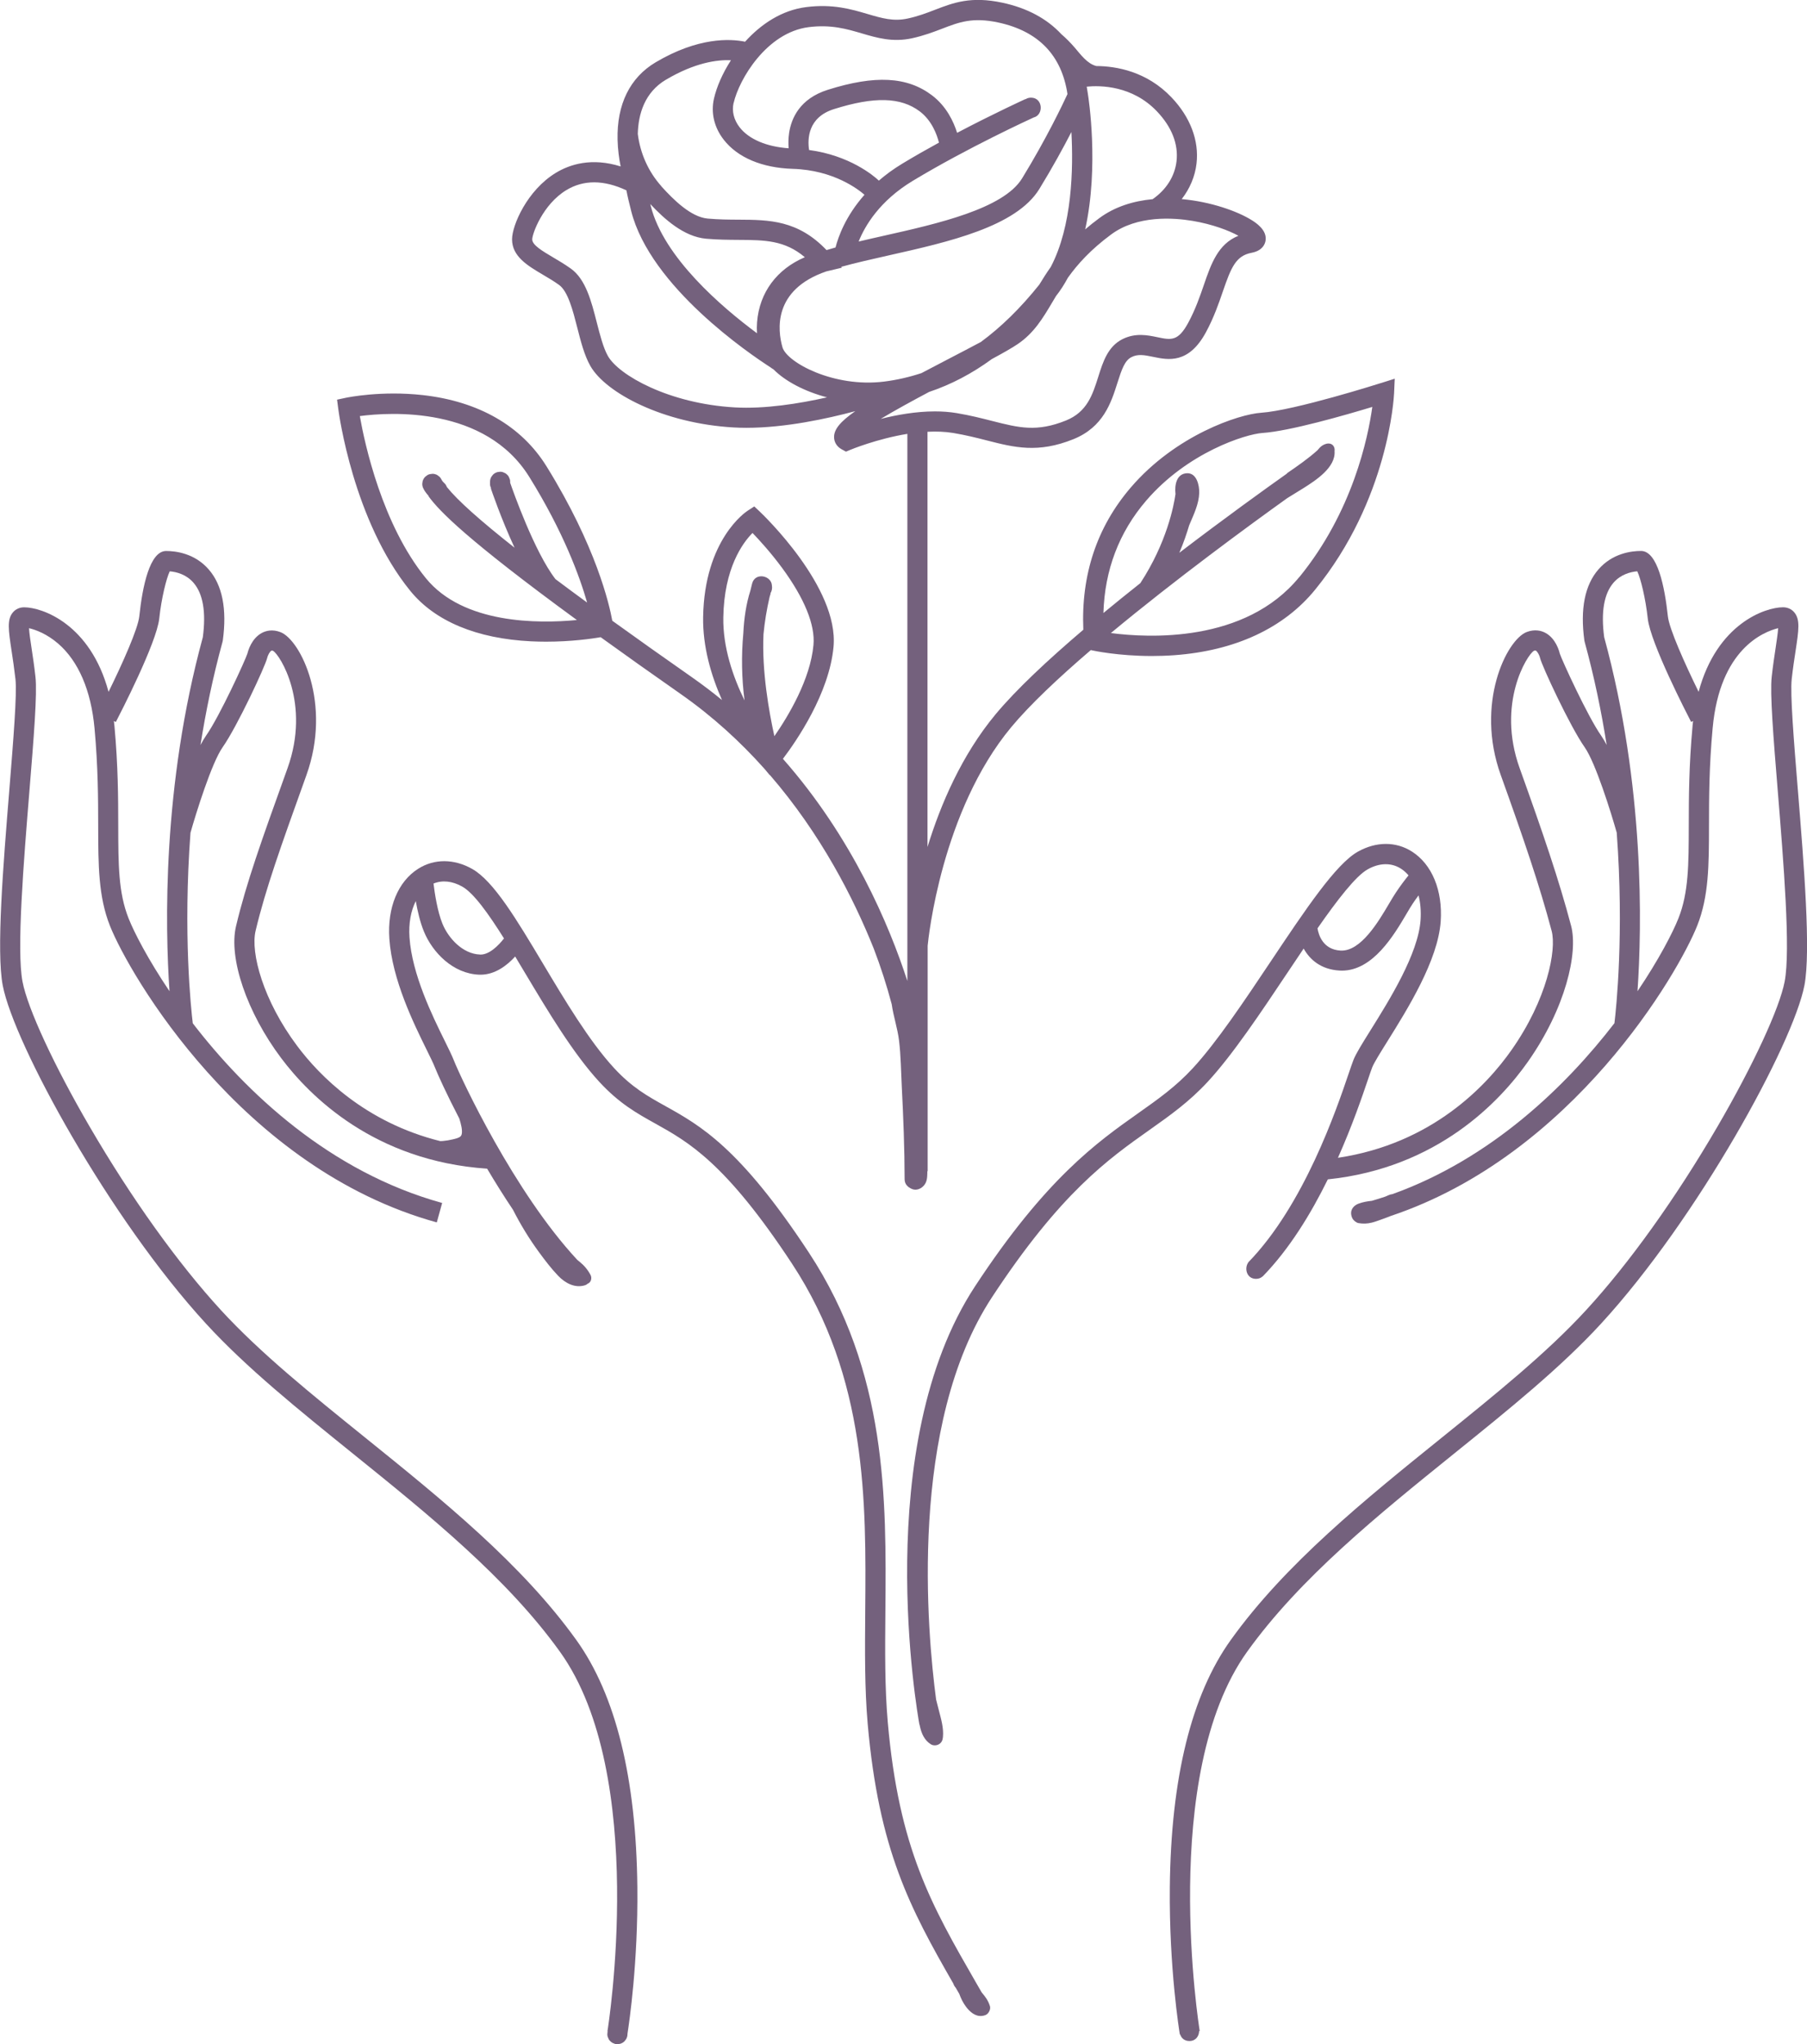
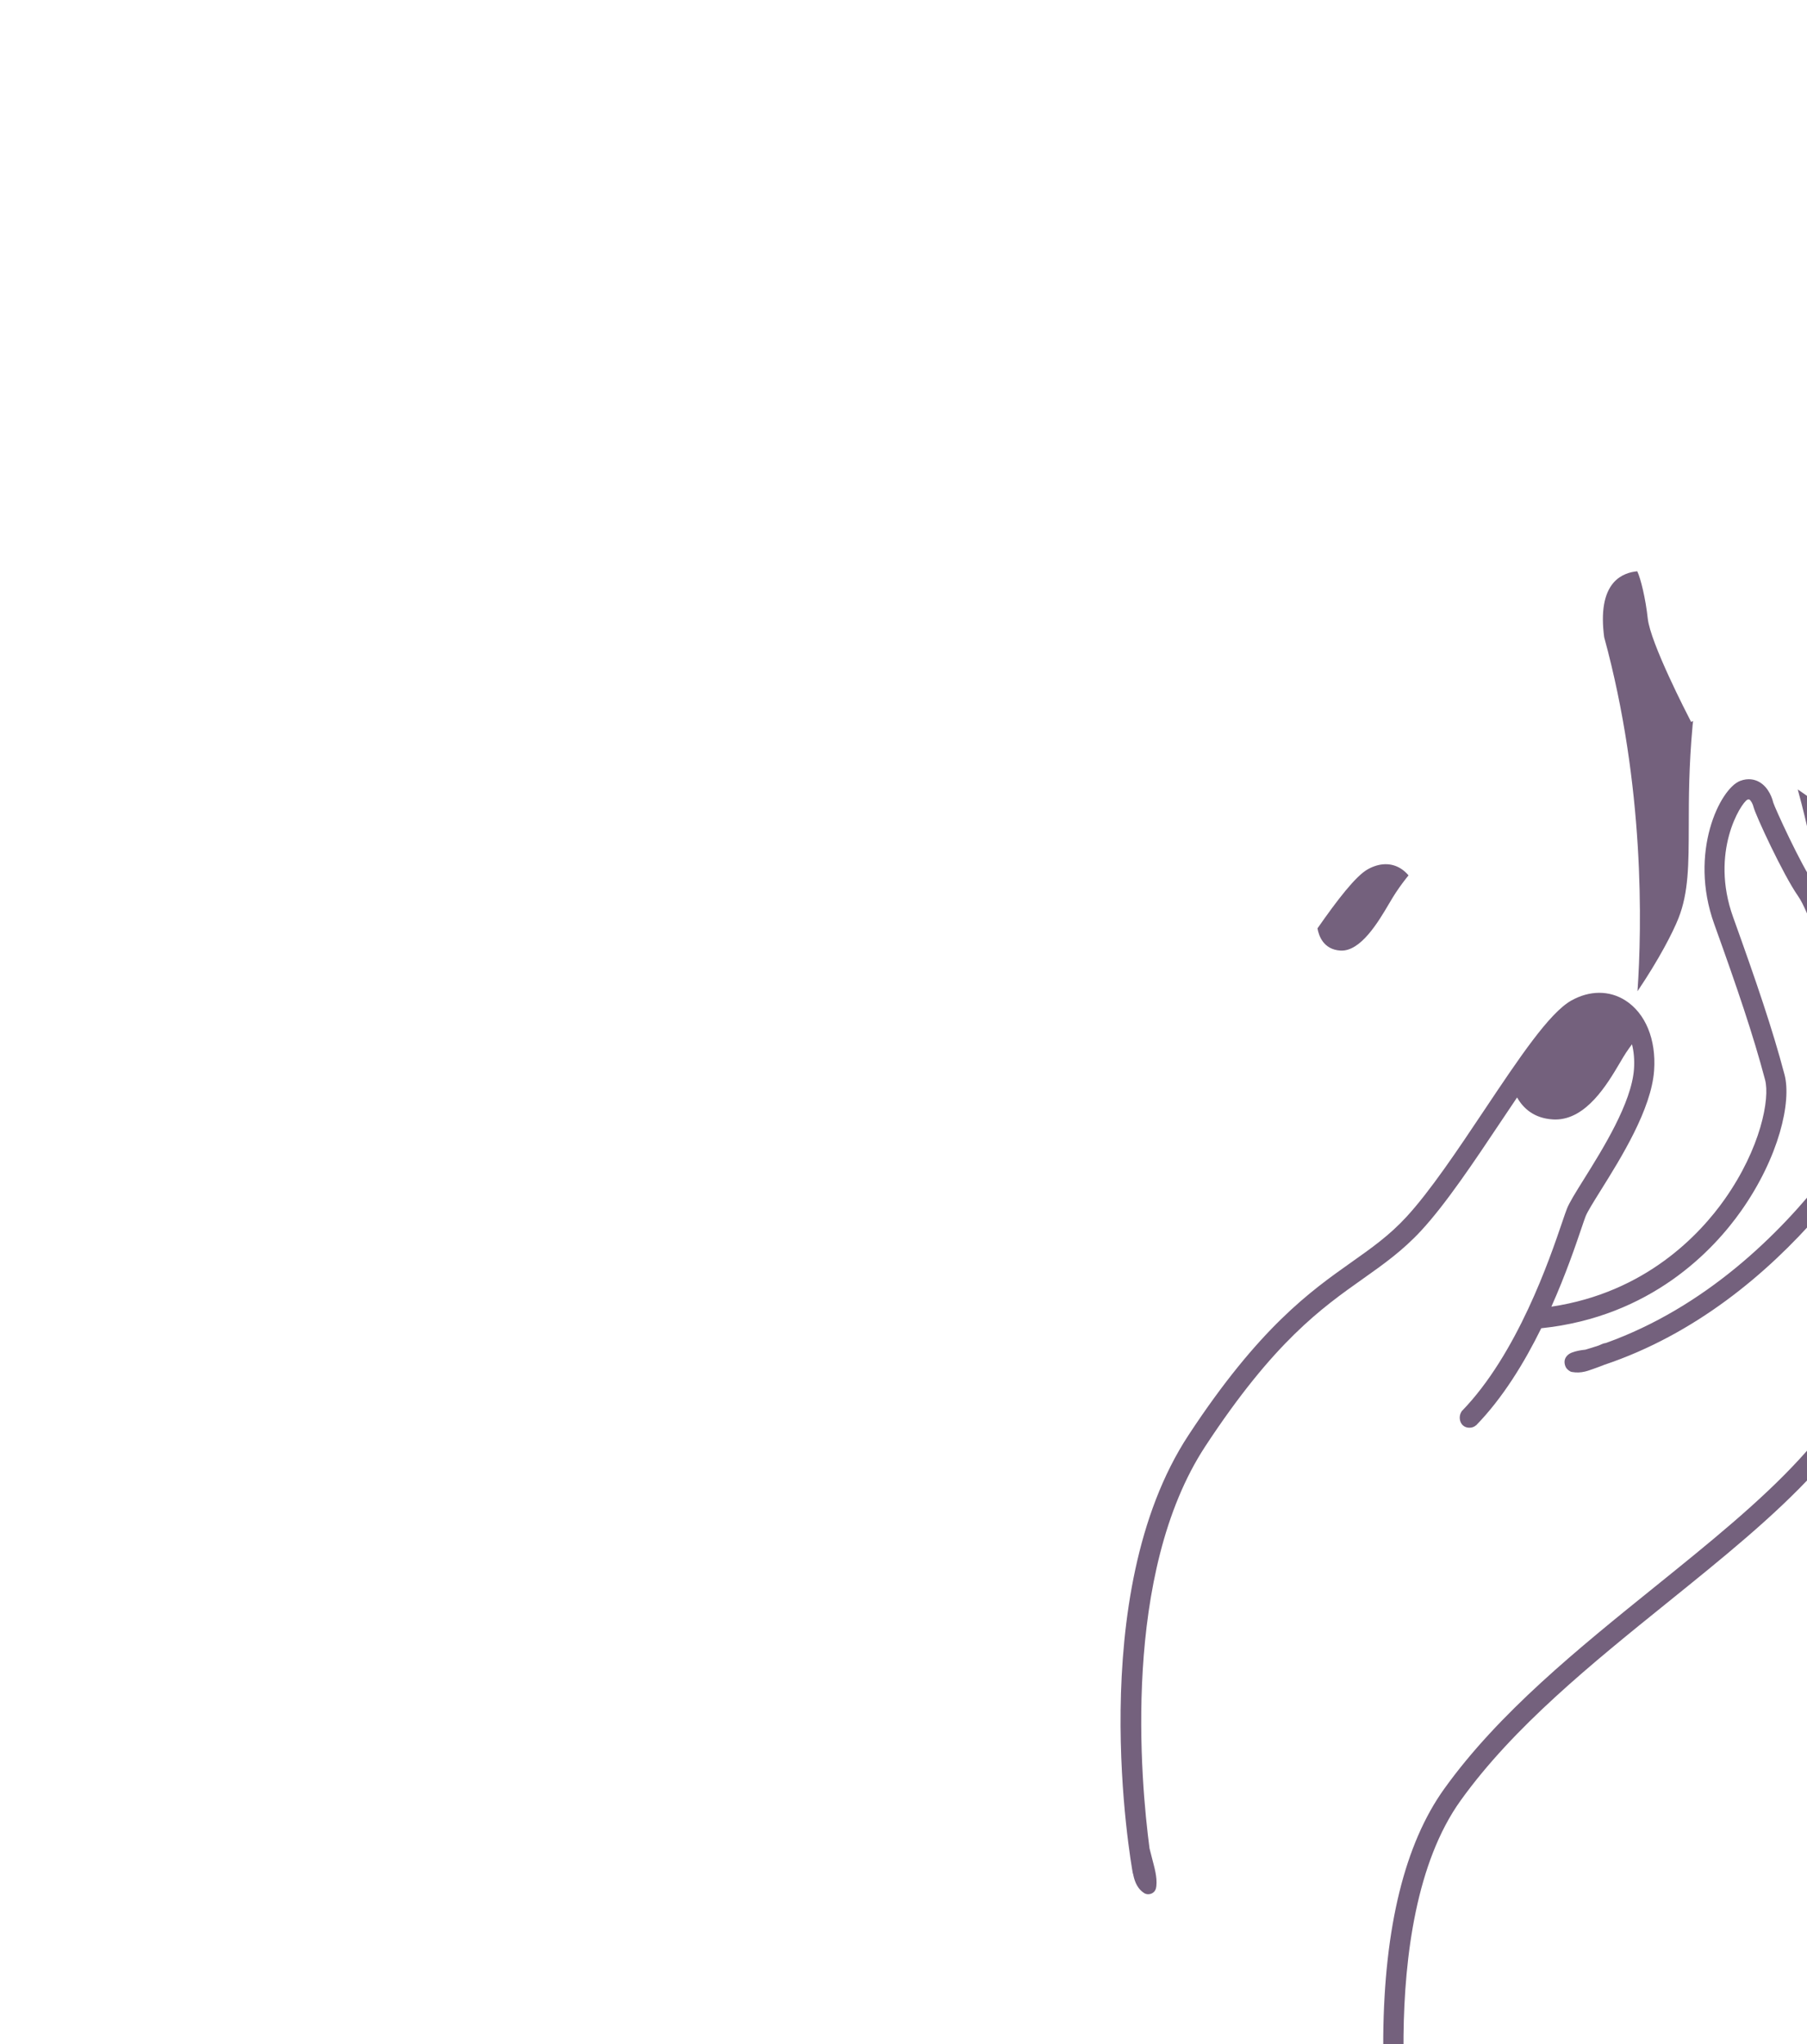
<svg xmlns="http://www.w3.org/2000/svg" viewBox="0 0 447.96 506.77" id="Layer_2">
  <defs>
    <style>
      .cls-1 {
        fill: #74617d;
      }
    </style>
  </defs>
  <g data-sanitized-data-name="Layer_1" data-name="Layer_1" id="Layer_1-2">
    <g>
-       <path d="M342.31,94.97c-.21.07-21.45,6.81-29.7,7.36-5.46.36-21.16,5.54-32.3,18.54-8.39,9.79-12.33,21.64-11.75,35.25-8.78,7.47-16.65,14.83-21.75,20.96-8.41,10.12-13.64,22.35-16.88,32.9v-102.94c2.17-.11,4.33-.04,6.38.3,3.16.53,5.81,1.2,8.38,1.86,6.78,1.73,12.63,3.22,21.41-.32,7.44-3,9.37-9.09,10.92-13.99,1.08-3.4,1.82-5.52,3.48-6.36,1.58-.79,3.07-.54,5.37-.06,3.72.77,8.81,1.83,13.1-6.13,1.96-3.63,3.14-7.06,4.18-10.09,2.05-5.95,3.21-8.84,7.12-9.58,2.62-.5,3.28-2.04,3.45-2.92.51-2.7-2.44-4.56-3.41-5.17-3.56-2.23-10.16-4.58-17.36-5.22,2.01-2.59,3.3-5.61,3.67-8.8.67-5.7-1.54-11.54-6.23-16.45-6.15-6.44-13.69-7.71-18.6-7.74-2.27-.57-3.88-2.84-5.33-4.53-1.03-1.19-2.13-2.33-3.33-3.35-3.57-3.84-8.46-6.5-14.64-7.82-7.79-1.67-12.13,0-16.71,1.76-2.04.79-4.16,1.6-6.75,2.16-3.54.77-6.36-.06-9.93-1.11-4.07-1.2-8.67-2.56-15.25-1.72-6.09.77-11.24,4.26-15.14,8.58-3.7-.76-11.6-1.15-22.16,5.1-6.39,3.79-9.66,10.43-9.45,19.2.06,2.45.38,4.73.76,6.62-7.17-2.25-12.57-.53-16.05,1.58-7.14,4.33-10.87,13.04-10.87,16.49,0,4.25,3.87,6.54,7.61,8.75,1.34.79,2.73,1.61,4.04,2.55,2.22,1.59,3.44,6.38,4.52,10.6.86,3.38,1.75,6.87,3.24,9.49,3.82,6.72,18.14,14.26,35.5,15.25,1.05.06,2.11.09,3.19.09,9.61,0,19.99-2.25,26.99-4.13-3.76,2.62-5.24,4.51-5.26,6.36-.02,1.3.67,2.43,1.89,3.1l1.06.58,1.12-.47c.1-.04,6.55-2.71,14.1-3.94v135.64c-4.48-13.8-13.62-35.54-30.85-55.08,3.31-4.36,11.49-16.19,12.55-27.79,1.34-14.71-17.42-32.67-18.22-33.43l-1.43-1.35-1.65,1.07c-.44.28-10.72,7.15-11.03,26.37-.12,7.39,2.01,14.54,4.68,20.56-2.35-1.93-4.81-3.8-7.38-5.6-7.26-5.08-13.85-9.76-19.82-14.06-.72-4-4-18.44-16.31-38.29-6.2-9.99-16.8-16.1-30.66-17.65-10.27-1.15-18.65.58-19,.65l-2.26.48.3,2.29c.15,1.12,3.72,27.73,17.85,45.11,6.12,7.53,16.47,11.85,29.94,12.51,1.28.06,2.52.09,3.72.09,6.29,0,11.39-.74,13.54-1.11,5.79,4.18,12.36,8.85,19.85,14.09,7.96,5.57,14.82,11.89,20.74,18.52l1.33,1.59.03-.04c12.62,14.6,20.72,30.48,25.74,43.02,1.73,4.52,3.22,9.13,4.46,13.81.43,3.05,1.45,5.98,1.82,9.04.45,3.72.48,7.52.67,11.26.39,7.7.7,15.4.71,23.1,0,1.21.8,1.98,1.84,2.41,1.1.46,2.3-.08,3-.94.72-.88.76-1.91.79-2.99,0-.16,0-.32,0-.48h.08v-55.89c.17-1.8,3.42-33.38,20.72-54.2,4.61-5.54,11.7-12.23,19.73-19.11l.31.07c.31.07,6.4,1.4,14.82,1.4,1.77,0,3.65-.06,5.59-.2,15.05-1.1,27.1-6.7,34.86-16.21,18.2-22.31,19.55-47.68,19.6-48.75l.16-3.59-3.42,1.09ZM126.25,118.49c-.1-.31-.27-.58-.52-.8-.23-.24-.49-.42-.8-.52-.3-.16-.62-.23-.96-.22-.22.03-.44.06-.66.09-.42.12-.79.33-1.1.64-.13.17-.26.34-.39.51-.23.39-.34.81-.34,1.26v.49c-.01.34.06.67.22.96.01.04.04.07.05.11l-.08.03c.16.47,2.57,7.59,5.89,14.74-8.62-6.8-14.18-11.78-16.76-15.02-.13-.34-.3-.64-.56-.9-.19-.16-.34-.35-.51-.53-.14-.2-.28-.41-.39-.63-.16-.29-.37-.53-.64-.7-.24-.22-.52-.37-.85-.45-.33-.1-.66-.12-1-.04-.33.02-.64.11-.93.3-.17.13-.34.26-.51.39-.31.31-.52.68-.64,1.1-.03.22-.06.44-.09.66,0,.45.11.87.34,1.26.2.42.47.79.75,1.15.16.21.33.41.51.61l-.05.04c2.64,3.66,9.54,10.77,36.78,30.69-9.57.92-28.17,1.01-37.43-10.36-10.87-13.36-15.17-33.35-16.38-40.2,7.52-.99,31.11-2.5,42.03,15.11,8.45,13.62,12.47,24.65,14.32,31.12-2.78-2.03-5.4-3.97-7.85-5.81-5.22-6.76-10.53-21.87-11.23-23.89v-.22c.01-.34-.06-.67-.22-.96ZM189.27,157.23c.3-3.11.81-6.2,1.52-9.26.09-.27.16-.55.25-.81l-.05-.02s.01-.05.02-.08c.34-.55.46-1.24.35-1.89-.11-2.51-4.15-3.36-4.9-.53-.16.6-.3,1.21-.45,1.82-1.03,3.22-1.56,6.83-1.74,10.56-.51,5.53-.41,11.11.3,16.62-2.88-5.89-5.38-13.18-5.26-20.56.2-12.22,4.78-18.47,7.24-20.95,1.72,1.78,4.59,4.93,7.37,8.71,5.51,7.51,8.19,14.09,7.74,19.05-.77,8.5-6.16,17.52-9.69,22.62-1.32-5.95-3.14-16.16-2.7-25.3ZM269.69,23.29l-.29-1.81c3.39-.33,11.29-.28,17.38,6.1,3.7,3.87,5.38,8.16,4.88,12.42-.44,3.72-2.54,7.03-5.92,9.38-4.72.44-9.36,1.84-13.23,4.71-1.27.93-2.42,1.86-3.49,2.78,3.47-15.64.83-32.59.67-33.57ZM181.87,25.54c1.35-5.9,8.19-17.48,18.6-18.81,5.54-.7,9.44.45,13.21,1.56,3.74,1.1,7.61,2.24,12.4,1.2,2.97-.65,5.37-1.57,7.49-2.38,4.2-1.62,7.52-2.89,13.87-1.54,9.97,2.14,15.74,8.11,17.19,17.75-1.1,2.39-5.19,11.01-11.25,20.9-4.63,7.56-21.03,11.25-34.2,14.21-2.17.49-4.28.96-6.32,1.45,1.56-3.9,5.19-10.08,13.42-15.05,13.65-8.24,29.26-15.38,29.96-15.7,2.55-.63,2.34-4.92-.65-4.92-.55,0-1,.15-1.36.4l-.02-.05c-.11.05-7.66,3.49-16.94,8.37-.86-2.76-2.63-6.57-6.23-9.3-6.13-4.64-14.09-5.07-25.82-1.37-6.94,2.19-9.05,7.04-9.6,10.72-.2,1.37-.2,2.67-.11,3.78-5.46-.38-9.87-2.24-12.17-5.22-1.42-1.84-1.95-3.98-1.48-6.03ZM217.88,44.78c-1.37-1.28-7.29-6.25-17.31-7.59-.41-2.72-.32-8.1,6.17-10.14,10.02-3.16,16.59-2.98,21.29.58,2.97,2.25,4.24,5.73,4.74,7.73-3,1.64-6.08,3.39-9.07,5.2-2.22,1.34-4.15,2.76-5.83,4.22ZM165.1,19.76c7.18-4.26,12.72-4.98,16.11-4.83-2.12,3.28-3.56,6.66-4.21,9.49-.81,3.53.04,7.16,2.4,10.2,3.44,4.44,9.53,7.01,17.14,7.24,10.19.3,16.36,5.19,17.77,6.43-4.71,5.31-6.52,10.48-7.18,13.06-.77.21-1.51.43-2.23.65-7.09-7.44-14.23-7.5-21.77-7.54-2.44-.01-4.96-.03-7.67-.27-4.2-.37-8.51-4.7-11.45-7.93-.04-.05-.07-.11-.11-.16-3.22-3.61-5.2-8.14-5.79-12.9.13-4.95,1.7-10.31,6.99-13.45ZM187.66,82.62c-8.75-6.49-23.1-18.76-26.33-31.54-.04-.17-.08-.33-.12-.49,3.43,3.66,8.28,8.09,13.82,8.59,2.91.26,5.54.27,8.08.29,6.47.04,11.42.07,16.41,4.3-6.93,2.95-11.27,8.74-11.84,16.11-.07.9-.08,1.82-.02,2.75ZM182.14,101c-16.32-.93-28.74-7.99-31.43-12.73-1.16-2.04-1.96-5.2-2.75-8.26-1.35-5.3-2.75-10.79-6.46-13.43-1.49-1.06-3.03-1.98-4.4-2.78-2.65-1.57-5.16-3.05-5.16-4.45s2.62-8.68,8.46-12.22c4.27-2.59,9.28-2.57,14.89.06.25,1.39.67,3.08,1.18,5.12,4.76,18.82,29.52,35.53,34.58,38.79.22.18.45.33.69.46,2.86,2.9,7.65,5.47,13.28,6.95-6.93,1.56-15.44,2.92-22.9,2.49ZM193.97,86.08c-1.18-4.13-2.47-14.22,10.89-18.8l3.86-.92-.18-.21c3.5-.97,7.54-1.88,11.75-2.83,14.83-3.33,31.63-7.11,37.37-16.48,3.27-5.34,5.96-10.26,7.94-14.11.5,9.04.22,23.3-5.11,33.45-1.08,1.53-2.01,3-2.85,4.39-4.63,5.79-9.45,10.51-14.48,14.21-2.37,1.27-5.1,2.69-7.91,4.15-2.46,1.28-4.73,2.46-6.82,3.57-3,.99-6.08,1.7-9.25,2.1-12.49,1.56-24.14-4.76-25.21-8.52ZM218.33,103.85c3.51-2.11,7.9-4.51,12.01-6.69,5.43-1.82,10.6-4.53,15.55-8.15,2.7-1.45,4.92-2.71,6.36-3.68,4.1-2.76,6.3-6.49,8.64-10.43.29-.49.58-.98.88-1.48,1.12-1.42,2.1-2.96,2.97-4.58,2.42-3.38,5.65-6.97,10.74-10.73,6.47-4.78,15.41-4.15,20.17-3.35,4.95.83,9.05,2.42,11.36,3.69-5.07,2.03-6.78,6.98-8.57,12.19-.98,2.85-2.09,6.07-3.86,9.35-2.52,4.68-4.25,4.32-7.68,3.6-2.41-.5-5.41-1.12-8.62.48-3.64,1.82-4.85,5.63-6.01,9.32-1.42,4.49-2.77,8.74-8.02,10.86-7.26,2.92-11.65,1.8-18.3.11-2.55-.65-5.43-1.39-8.8-1.95-1.75-.29-3.55-.42-5.35-.42-4.73,0-9.5.86-13.46,1.86ZM322.09,143.06c-13.42,16.45-37.59,15.08-46.7,13.88,16.05-13.34,34.33-26.72,43.73-33.45,1.35-.82,2.69-1.64,4.02-2.48,2.95-1.87,8.03-5.1,7.7-9.18.12-.75-.23-1.57-1.01-1.81-.68-.2-1.48.07-2.05.45-.47.31-.84.74-1.2,1.18-2.29,2.05-4.85,3.83-7.37,5.56-.1.07-.18.15-.24.24-5.21,3.69-15.33,10.97-26.61,19.59,1.06-2.49,1.84-4.79,2.44-6.81.05-.11.09-.22.14-.33,1.03-2.45,2.26-4.97,2.35-7.68.06-1.86-.61-5-3.03-4.9-2.65.11-3.08,2.99-2.86,5.05,0,.02.01.03.02.05-.43,3-2.2,12.18-8.73,22.15-3.07,2.43-6.14,4.91-9.15,7.4.32-10.66,3.87-20,10.58-27.83,10.32-12.04,24.75-16.53,28.84-16.8,6.75-.45,20.62-4.45,27.24-6.46-1.06,7.63-4.87,25.99-18.09,42.19Z" class="cls-1" />
-       <path d="M445.68,195.71c-.99-12.18-1.92-23.68-1.51-27.36.29-2.62.64-4.91.95-6.93.79-5.23,1.19-7.86-.34-9.64-.68-.79-1.66-1.23-2.76-1.23-4.44,0-16.41,4.1-20.93,20.96-3.49-7.12-7.29-15.63-7.62-18.72-.79-7.39-2.58-16.2-6.65-16.2-2.46,0-7.09.59-10.55,4.56-3.39,3.88-4.57,9.82-3.5,17.65l.07.32c2.39,8.72,4.16,17.32,5.46,25.58-.46-.89-.91-1.67-1.36-2.31-3.4-4.84-9.84-18.97-10.27-20.37-.14-.62-.98-3.76-3.59-5.14-.98-.52-2.58-.97-4.62-.19-4.99,1.93-12.79,17.74-6.42,35.45,5.75,16,9.65,27.45,12.62,38.66,1.23,4.64-1.06,16.89-10,29.58-6.1,8.67-19.57,23.16-42.98,26.65,3.58-8.03,6.02-15.22,7.42-19.34.47-1.4.85-2.5,1.08-3.09.45-1.14,1.99-3.6,3.76-6.44,4.99-7.99,12.54-20.07,13.21-29.72.53-7.69-2.15-14.17-7.16-17.35-3.97-2.51-8.83-2.49-13.36.04-5.47,3.07-12.94,14.25-21.59,27.19-6.59,9.87-13.42,20.08-19.31,26.47-4.24,4.6-8.58,7.66-13.6,11.21-10.18,7.2-22.86,16.17-40.39,42.85-26,39.56-14.32,105.93-13.81,108.73h.04c.03.15.05.3.09.45.38,1.75,1.12,3.4,2.68,4.39.6.38,1.42.35,2.02,0,.66-.38.92-1,.99-1.73.24-2.3-.48-4.6-1.04-6.81-.22-.85-.44-1.7-.65-2.55-2.2-16.62-6.9-68.15,13.86-99.74,17.01-25.89,28.75-34.19,39.1-41.51,5.03-3.56,9.78-6.92,14.39-11.91,6.16-6.67,13.09-17.05,19.79-27.08,1.32-1.98,2.66-3.98,3.98-5.93,1.52,2.72,4.25,5.18,8.88,5.45.2.01.4.02.59.02,7.72,0,12.9-8.79,16.03-14.09.59-1,1.1-1.87,1.53-2.51.5-.75.98-1.42,1.45-2.05.47,1.84.65,3.91.5,6.11-.58,8.4-7.73,19.84-12.46,27.41-2.06,3.3-3.55,5.69-4.17,7.26-.28.71-.65,1.8-1.17,3.32-3.03,8.93-11.08,32.67-24.95,46.91l.02.02c-1.01,1.45-.38,4.03,1.94,4.03.68,0,1.21-.23,1.6-.58l.02.02c6.68-6.85,12.03-15.66,16.18-24.1,27.24-2.84,42.72-19.39,49.57-29.12,9.39-13.33,12.51-27.06,10.74-33.74-3.01-11.39-6.96-22.95-12.75-39.07-5.79-16.1,1.91-28.2,3.52-29.1.34-.13.44-.08.48-.06.41.22.9,1.15,1.06,1.84.45,1.94,7.38,16.89,11.05,22.12,2.7,3.83,6.56,16.25,7.95,21.17,1.85,24.96-.13,43.62-.57,47.24-12.05,15.65-30.53,33.57-55.02,42.37-.35.04-.7.14-1.05.3-.22.1-.44.2-.65.29-.03.01-.05.02-.08.03-1.09.37-2.2.71-3.32,1.04-1.14.12-2.25.31-3.32.71-1,.37-1.89,1.25-1.84,2.41.02.44.13.87.34,1.26.26.49.94,1.06,1.49,1.15,1.12.19,2.16.16,3.26-.11.71-.17,1.4-.43,2.09-.67.89-.31,1.77-.64,2.65-.99,45.23-15.15,71.34-60.28,75.98-71.99,2.88-7.27,2.9-15,2.91-24.8.01-6.81.02-14.52.91-24.17,1.79-19.57,12.58-23.86,16.24-24.76-.08,1.22-.37,3.14-.63,4.9-.31,2.07-.67,4.41-.97,7.13-.46,4.16.4,14.82,1.5,28.32,1.43,17.58,3.21,39.47,1.71,47.25-1.28,6.67-7.82,20.79-16.66,35.97-10.3,17.69-21.85,33.84-32.53,45.46-9.76,10.63-22.42,20.84-35.83,31.66-19.06,15.38-38.77,31.28-52.3,50.16-9.75,13.61-14.83,34.23-15.1,61.3-.2,19.99,2.37,35.79,2.48,36.46h.08c.28.9,1.04,1.65,2.29,1.65,1.58,0,2.38-1.21,2.41-2.44l.15-.03c-.1-.63-10.17-63.44,11.75-94.03,13.14-18.33,32.58-34.01,51.38-49.18,13.56-10.94,26.36-21.27,36.37-32.17,23.94-26.07,47.63-69.39,50.41-83.86,1.62-8.45-.11-29.78-1.64-48.59ZM346.03,221.29c-.5.75-1.05,1.68-1.68,2.74-2.63,4.46-7.02,11.91-12.03,11.63-4.34-.25-5.43-3.85-5.71-5.51,4.95-7.1,9.47-12.96,12.44-14.63,2.91-1.63,5.83-1.7,8.23-.18.7.44,1.33,1.01,1.9,1.67-.92,1.13-2.01,2.56-3.15,4.28ZM419.58,180.08c-.9,9.87-.92,17.71-.93,24.62-.02,9.62-.03,16.58-2.56,22.96-1.39,3.51-4.81,10.16-10.15,18.08,1.1-16.07,1.8-50.92-8.26-87.77-.83-6.26-.04-10.81,2.33-13.53,1.8-2.06,4.2-2.66,5.87-2.81.85,1.75,2.07,6.77,2.6,11.69.65,6.07,9.73,23.68,10.76,25.67l.48-.25c-.05.44-.11.88-.15,1.33Z" class="cls-1" />
-       <path d="M245.37,497.24c-.39-1.27-1.15-2.3-2-3.28l-1.37-2.37c-11.12-19.32-19.16-33.28-21.92-64.64-.75-8.56-.68-17.75-.59-27.48.24-27.8.5-59.3-18.96-88.92-17.13-26.06-26.96-31.54-35.63-36.37-4.42-2.46-8.23-4.59-12.64-9.36-6.16-6.67-12.26-16.9-17.65-25.92-6.57-11-12.25-20.5-17.57-23.49-4.52-2.54-9.39-2.55-13.36-.04-5.02,3.17-7.69,9.66-7.16,17.35.7,10.21,6.05,21.04,9.24,27.52.9,1.82,1.67,3.39,2.06,4.39.67,1.69,2.82,6.47,6.05,12.69.11.34.21.68.3,1.03.19.74.34,1.42.35,2.09.01.56-.05,1.03-.4,1.32-.48.4-1.23.54-1.91.71-.8.19-1.62.33-2.44.4-.21.02-.41.02-.62.03-18.67-4.65-29.97-16.23-35.48-23.6-8.43-11.25-11.6-23.09-10.31-28.53,2.48-10.42,6.33-21.12,12.14-37.31l.46-1.29c6.36-17.71-1.43-33.52-6.42-35.45-2.04-.79-3.64-.33-4.62.19-2.6,1.38-3.44,4.52-3.57,5.07-.44,1.46-6.88,15.59-10.29,20.43-.44.63-.9,1.42-1.36,2.3,1.3-8.26,3.07-16.86,5.46-25.58l.07-.32c1.07-7.83-.11-13.77-3.5-17.65-3.46-3.97-8.1-4.56-10.55-4.56-4.07,0-5.87,8.81-6.65,16.2-.33,3.09-4.12,11.6-7.62,18.72-4.52-16.86-16.49-20.96-20.93-20.96-1.1,0-2.08.44-2.76,1.23-1.53,1.78-1.13,4.41-.34,9.64.31,2.02.65,4.31.95,6.93.41,3.68-.53,15.18-1.51,27.36-1.53,18.82-3.26,40.15-1.64,48.6,2.78,14.47,26.47,57.8,50.41,83.86,10.01,10.9,22.82,21.23,36.37,32.17,18.8,15.17,38.24,30.85,51.38,49.18,21.91,30.57,11.86,93.4,11.75,94.03h.04c-.02.25-.05.48-.07.72-.01.34.06.67.22.96.1.31.27.58.52.8.23.24.49.42.8.52.3.16.62.23.96.22.22-.03.44-.06.66-.09.42-.12.79-.33,1.1-.64l.39-.51c.23-.39.34-.81.34-1.26.01-.09.02-.19.03-.28.4-2.56,2.61-17.52,2.42-36.08-.27-27.06-5.35-47.69-15.1-61.3-13.53-18.88-33.24-34.78-52.3-50.16-13.41-10.82-26.07-21.03-35.83-31.66-10.67-11.62-22.23-27.77-32.53-45.46-8.84-15.17-15.38-29.29-16.66-35.97-1.5-7.78.28-29.66,1.71-47.25,1.1-13.5,1.96-24.16,1.5-28.31-.3-2.72-.66-5.06-.97-7.13-.27-1.77-.56-3.72-.63-4.94,1.61.37,4.42,1.38,7.26,3.85,5.02,4.37,8.12,11.61,8.98,20.95.88,9.65.9,17.37.91,24.17.02,9.79.03,17.53,2.91,24.8,4.82,12.14,32.69,60.21,81.03,73.54l1.33-4.82c-27.9-7.7-48.68-27.47-61.82-44.54-.44-3.62-2.43-22.28-.57-47.24,1.39-4.92,5.26-17.34,7.95-21.17,3.67-5.22,10.6-20.18,11.05-22.12.16-.69.64-1.62,1.05-1.84.03-.02.14-.07.42.03,1.67.93,9.37,13.02,3.58,29.12l-.46,1.29c-5.88,16.35-9.76,27.15-12.3,37.85-1.89,7.95,2.7,21.39,11.17,32.68,7.13,9.51,23.17,25.55,51.08,27.44,1.98,3.35,4.13,6.79,6.41,10.19,1.86,3.66,4,7.17,6.43,10.49,1.49,2.03,3.04,4.08,4.78,5.89,1.73,1.8,4.14,3.12,6.68,2.32.24-.08.45-.21.62-.38.86-.29,1.11-1.41.72-2.15-.69-1.31-1.62-2.4-2.73-3.29-.18-.16-.37-.32-.56-.46-15.67-16.84-28.82-44.94-30.64-49.55-.47-1.19-1.25-2.77-2.23-4.76-3.03-6.14-8.1-16.43-8.73-25.65-.24-3.44.34-6.57,1.56-8.99.43,2.45,1.08,5.28,2.02,7.55,2.12,5.16,7.19,10.47,13.74,10.7.1,0,.2,0,.3,0,3.67,0,6.65-2.39,8.58-4.51.87,1.44,1.74,2.89,2.6,4.34,5.52,9.23,11.77,19.7,18.27,26.75,4.95,5.36,9.28,7.77,13.88,10.33,8.17,4.55,17.43,9.71,33.89,34.75,18.63,28.35,18.37,59.05,18.14,86.13-.08,9.85-.16,19.16.61,27.96,2.75,31.17,10.48,45.65,21.22,64.35.08.25.19.48.34.71.08.12.18.24.27.35.24.42.49.85.74,1.28l.14.24c.4,1.11.92,2.17,1.62,3.12.93,1.26,2.31,2.53,4.02,2.33.65-.08,1.16-.25,1.57-.79.38-.49.55-1.14.36-1.74ZM42.02,245.74c-5.34-7.92-8.76-14.57-10.15-18.08-2.53-6.38-2.54-13.34-2.56-22.96-.01-6.91-.03-14.75-.93-24.62-.04-.46-.1-.89-.15-1.33l.48.25c1.03-1.99,10.12-19.6,10.77-25.67.52-4.92,1.75-9.93,2.6-11.69,1.68.14,4.07.75,5.87,2.81,2.38,2.72,3.16,7.27,2.33,13.53-10.06,36.86-9.36,71.7-8.26,87.77ZM118.99,236.64c-4.3-.15-7.83-4.05-9.29-7.6-1.26-3.06-1.94-7.61-2.23-10,2.16-.88,4.64-.64,7.11.75,2.85,1.6,6.51,6.73,10.36,12.86-1.32,1.71-3.66,4.1-5.95,4Z" class="cls-1" />
+       <path d="M445.68,195.71l.07.32c2.39,8.72,4.16,17.32,5.46,25.58-.46-.89-.91-1.67-1.36-2.31-3.4-4.84-9.84-18.97-10.27-20.37-.14-.62-.98-3.76-3.59-5.14-.98-.52-2.58-.97-4.62-.19-4.99,1.93-12.79,17.74-6.42,35.45,5.75,16,9.65,27.45,12.62,38.66,1.23,4.64-1.06,16.89-10,29.58-6.1,8.67-19.57,23.16-42.98,26.65,3.58-8.03,6.02-15.22,7.42-19.34.47-1.4.85-2.5,1.08-3.09.45-1.14,1.99-3.6,3.76-6.44,4.99-7.99,12.54-20.07,13.21-29.72.53-7.69-2.15-14.17-7.16-17.35-3.97-2.51-8.83-2.49-13.36.04-5.47,3.07-12.94,14.25-21.59,27.19-6.59,9.87-13.42,20.08-19.31,26.47-4.24,4.6-8.58,7.66-13.6,11.21-10.18,7.2-22.86,16.17-40.39,42.85-26,39.56-14.32,105.93-13.81,108.73h.04c.03.15.05.3.09.45.38,1.75,1.12,3.4,2.68,4.39.6.38,1.42.35,2.02,0,.66-.38.92-1,.99-1.73.24-2.3-.48-4.6-1.04-6.81-.22-.85-.44-1.7-.65-2.55-2.2-16.62-6.9-68.15,13.86-99.74,17.01-25.89,28.75-34.19,39.1-41.51,5.03-3.56,9.78-6.92,14.39-11.91,6.16-6.67,13.09-17.05,19.79-27.08,1.32-1.98,2.66-3.98,3.98-5.93,1.52,2.72,4.25,5.18,8.88,5.45.2.01.4.02.59.02,7.72,0,12.9-8.79,16.03-14.09.59-1,1.1-1.87,1.53-2.51.5-.75.98-1.42,1.45-2.05.47,1.84.65,3.91.5,6.11-.58,8.4-7.73,19.84-12.46,27.41-2.06,3.3-3.55,5.69-4.17,7.26-.28.71-.65,1.8-1.17,3.32-3.03,8.93-11.08,32.67-24.95,46.91l.02.02c-1.01,1.45-.38,4.03,1.94,4.03.68,0,1.21-.23,1.6-.58l.02.02c6.68-6.85,12.03-15.66,16.18-24.1,27.24-2.84,42.72-19.39,49.57-29.12,9.39-13.33,12.51-27.06,10.74-33.74-3.01-11.39-6.96-22.95-12.75-39.07-5.79-16.1,1.91-28.2,3.52-29.1.34-.13.44-.08.48-.06.41.22.9,1.15,1.06,1.84.45,1.94,7.38,16.89,11.05,22.12,2.7,3.83,6.56,16.25,7.95,21.17,1.85,24.96-.13,43.62-.57,47.24-12.05,15.65-30.53,33.57-55.02,42.37-.35.04-.7.14-1.05.3-.22.1-.44.2-.65.29-.03.01-.05.02-.08.03-1.09.37-2.2.71-3.32,1.04-1.14.12-2.25.31-3.32.71-1,.37-1.89,1.25-1.84,2.41.02.44.13.87.34,1.26.26.49.94,1.06,1.49,1.15,1.12.19,2.16.16,3.26-.11.71-.17,1.4-.43,2.09-.67.89-.31,1.77-.64,2.65-.99,45.23-15.15,71.34-60.28,75.98-71.99,2.88-7.27,2.9-15,2.91-24.8.01-6.81.02-14.52.91-24.17,1.79-19.57,12.58-23.86,16.24-24.76-.08,1.22-.37,3.14-.63,4.9-.31,2.07-.67,4.41-.97,7.13-.46,4.16.4,14.82,1.5,28.32,1.43,17.58,3.21,39.47,1.71,47.25-1.28,6.67-7.82,20.79-16.66,35.97-10.3,17.69-21.85,33.84-32.53,45.46-9.76,10.63-22.42,20.84-35.83,31.66-19.06,15.38-38.77,31.28-52.3,50.16-9.75,13.61-14.83,34.23-15.1,61.3-.2,19.99,2.37,35.79,2.48,36.46h.08c.28.9,1.04,1.65,2.29,1.65,1.58,0,2.38-1.21,2.41-2.44l.15-.03c-.1-.63-10.17-63.44,11.75-94.03,13.14-18.33,32.58-34.01,51.38-49.18,13.56-10.94,26.36-21.27,36.37-32.17,23.94-26.07,47.63-69.39,50.41-83.86,1.62-8.45-.11-29.78-1.64-48.59ZM346.03,221.29c-.5.75-1.05,1.68-1.68,2.74-2.63,4.46-7.02,11.91-12.03,11.63-4.34-.25-5.43-3.85-5.71-5.51,4.95-7.1,9.47-12.96,12.44-14.63,2.91-1.63,5.83-1.7,8.23-.18.7.44,1.33,1.01,1.9,1.67-.92,1.13-2.01,2.56-3.15,4.28ZM419.58,180.08c-.9,9.87-.92,17.71-.93,24.62-.02,9.62-.03,16.58-2.56,22.96-1.39,3.51-4.81,10.16-10.15,18.08,1.1-16.07,1.8-50.92-8.26-87.77-.83-6.26-.04-10.81,2.33-13.53,1.8-2.06,4.2-2.66,5.87-2.81.85,1.75,2.07,6.77,2.6,11.69.65,6.07,9.73,23.68,10.76,25.67l.48-.25c-.05.44-.11.88-.15,1.33Z" class="cls-1" />
    </g>
  </g>
</svg>